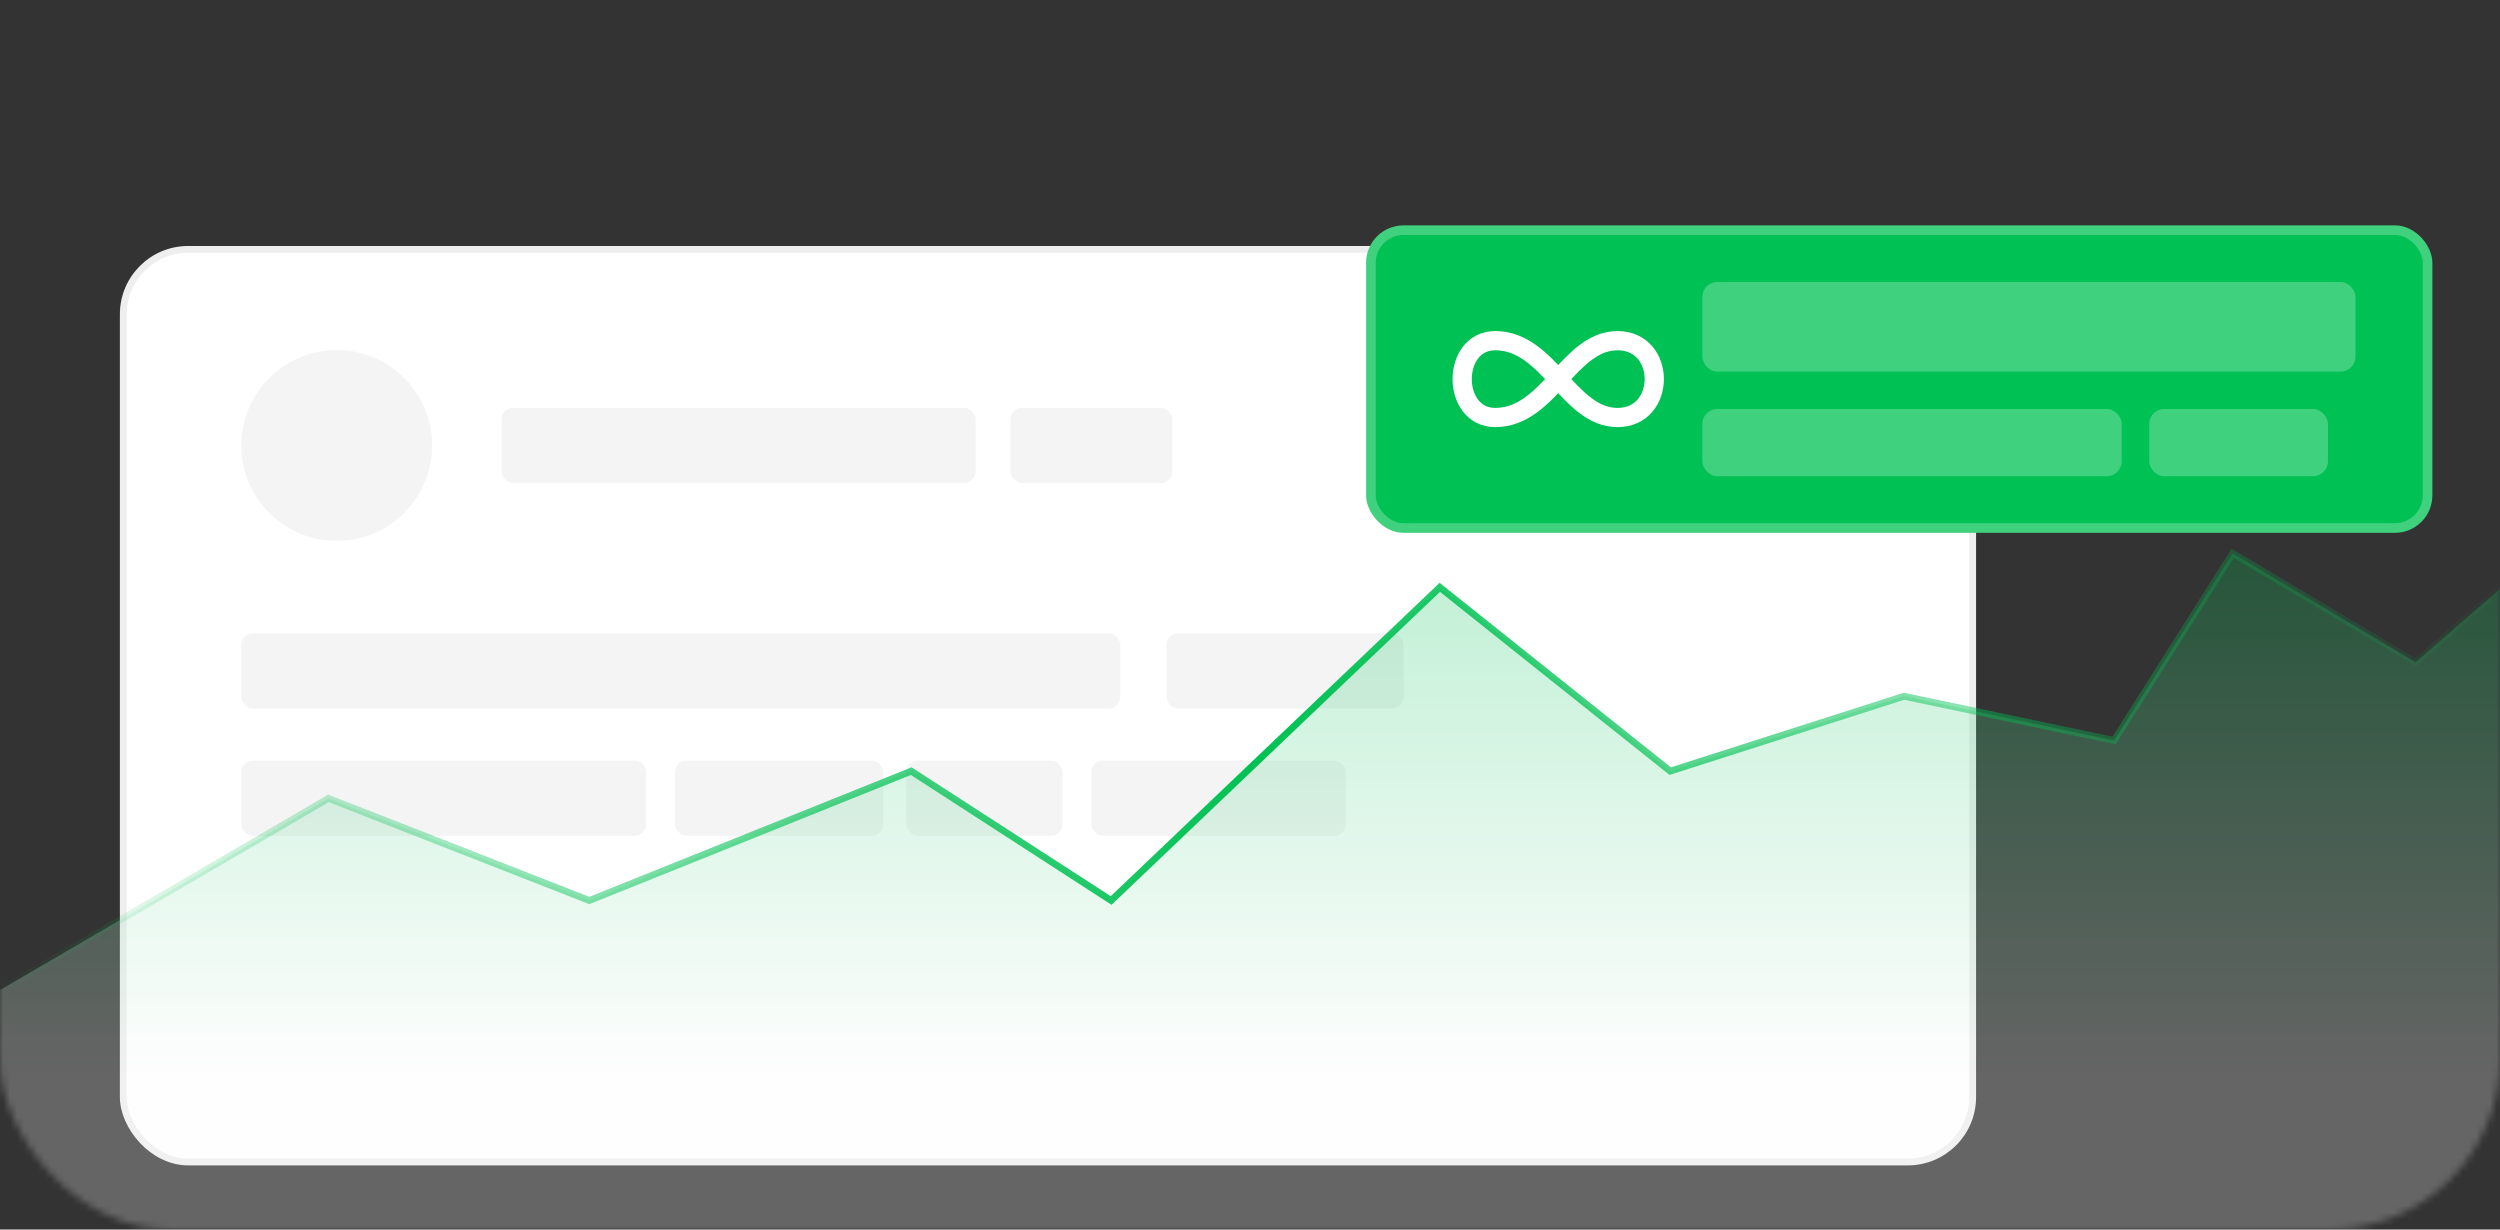
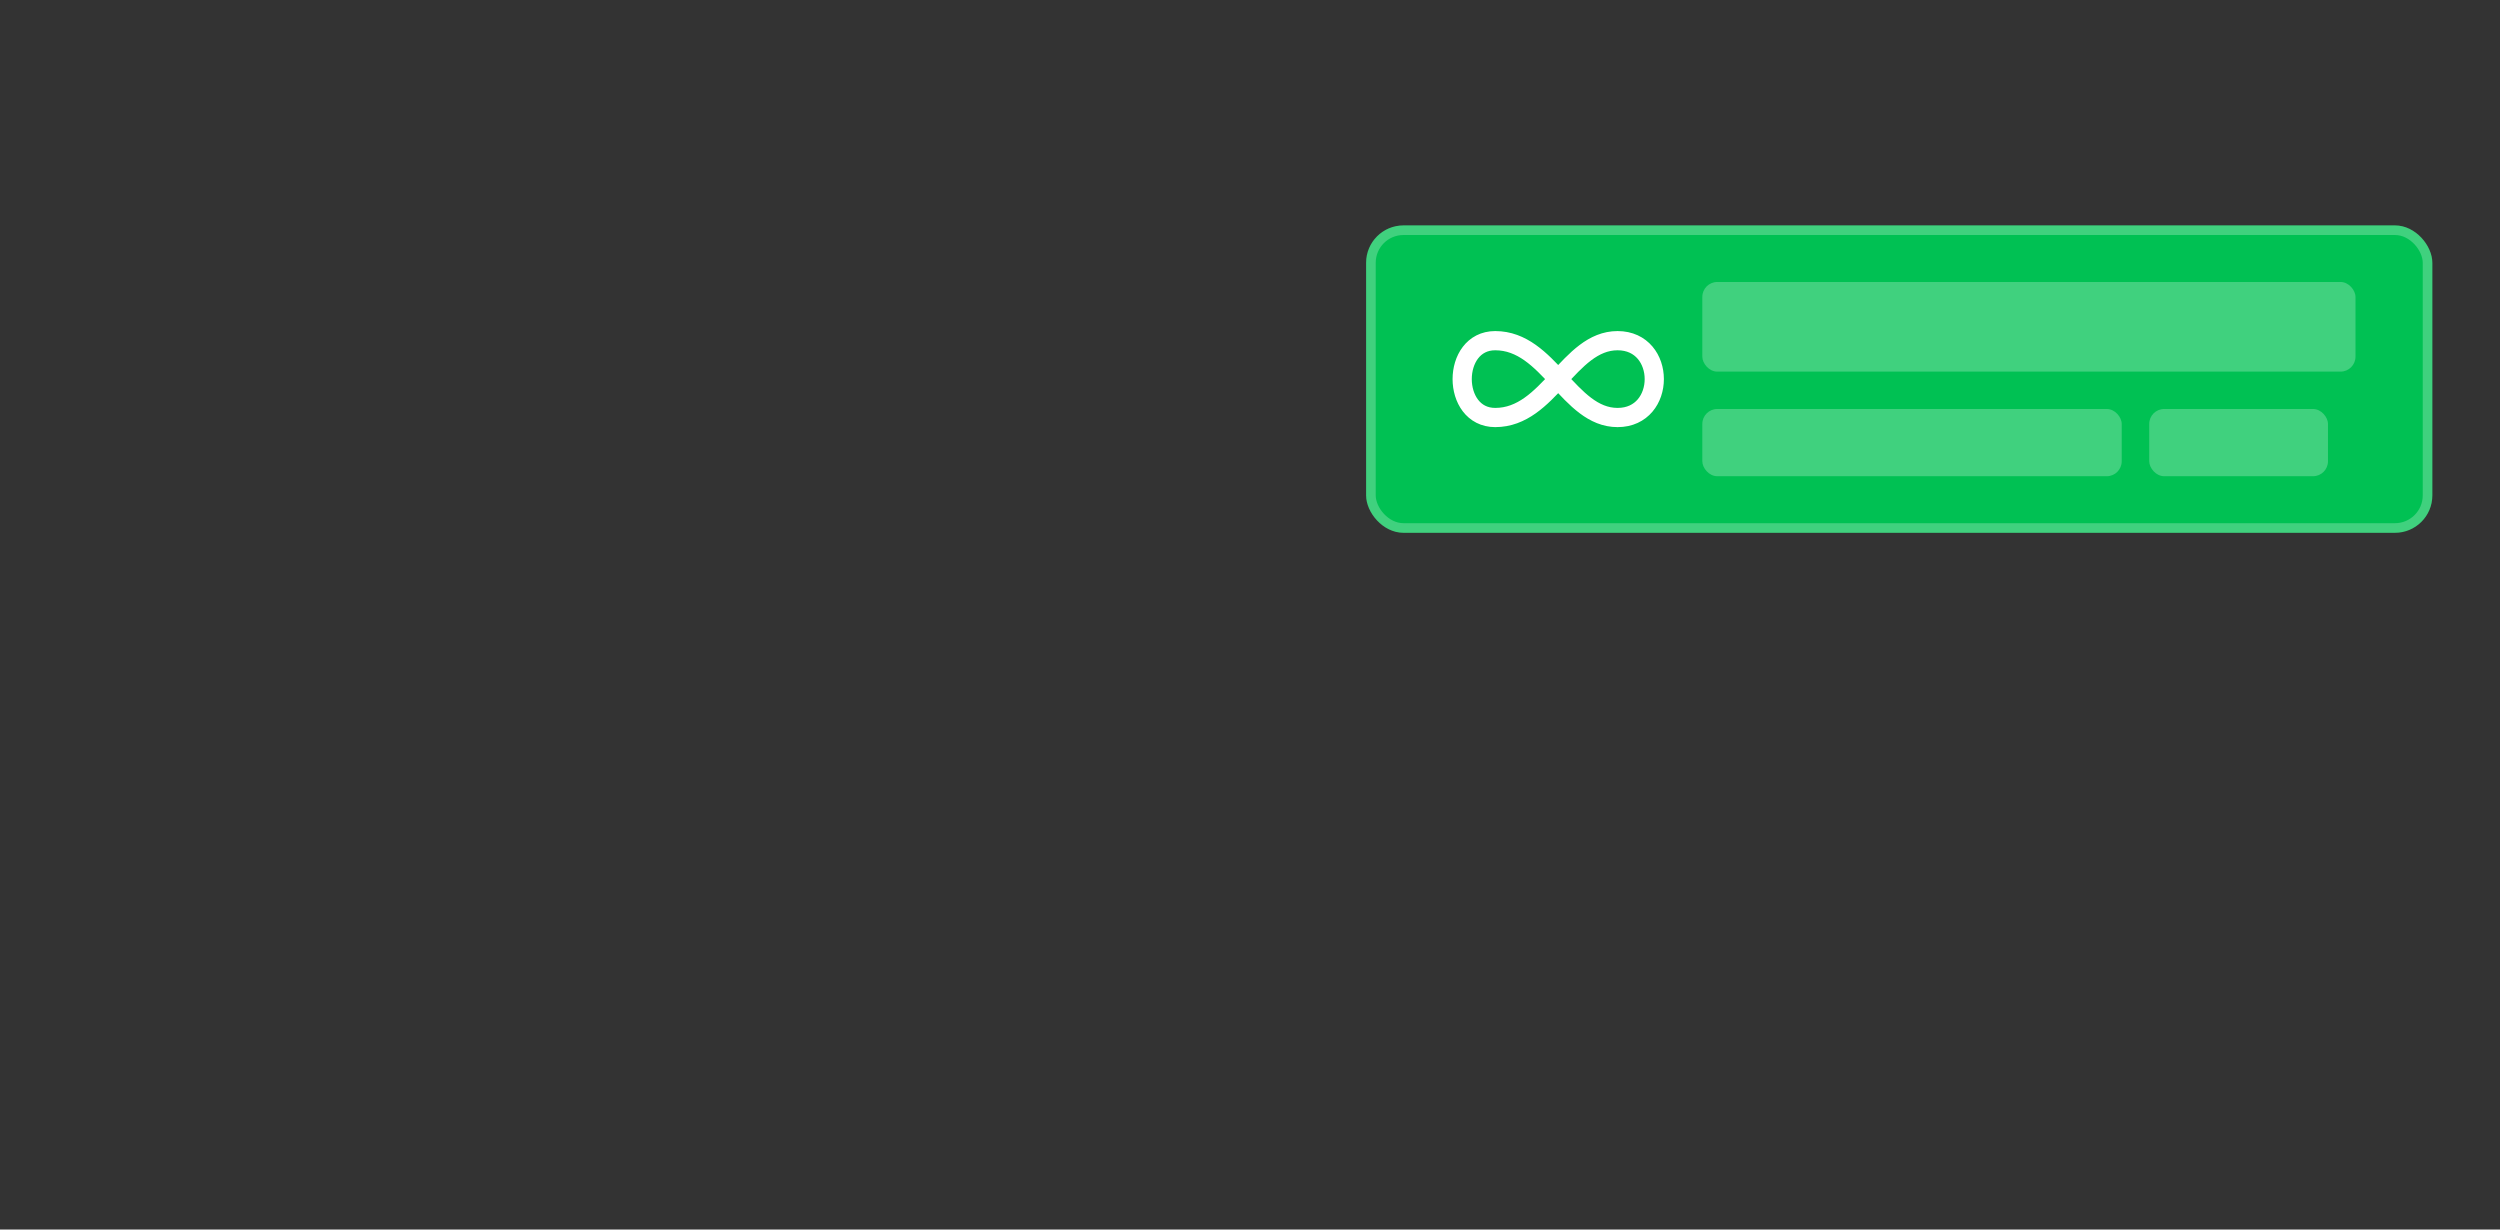
<svg xmlns="http://www.w3.org/2000/svg" width="366" height="180" viewBox="0 0 366 180" fill="none">
  <rect x="0" y="0" width="366" height="180" fill="#333333" stroke="none" />
  <mask id="mask0_245_2905" style="mask-type:alpha" maskUnits="userSpaceOnUse" x="0" y="1" width="366" height="179">
-     <rect y="1" width="366" height="179" rx="25" fill="#FAFAFA" />
-   </mask>
+     </mask>
  <g mask="url(#mask0_245_2905)">
    <rect x="18.05" y="36.511" width="270.746" height="133.603" rx="9.5" fill="white" stroke="#EEEEEE" />
    <circle cx="49.296" cy="65.217" r="13.968" fill="#F4F4F4" />
    <rect x="73.423" y="59.715" width="69.418" height="11.005" rx="1.693" fill="#F4F4F4" />
-     <rect x="35.328" y="92.731" width="128.677" height="11.005" rx="1.693" fill="#F4F4F4" />
    <rect x="35.328" y="111.354" width="59.259" height="11.005" rx="1.693" fill="#F4F4F4" />
    <rect x="170.777" y="92.731" width="34.709" height="11.005" rx="1.693" fill="#F4F4F4" />
    <rect x="98.82" y="111.354" width="30.476" height="11.005" rx="1.693" fill="#F4F4F4" />
    <rect x="132.683" y="111.354" width="22.857" height="11.005" rx="1.693" fill="#F4F4F4" />
-     <rect x="159.772" y="111.354" width="37.249" height="11.005" rx="1.693" fill="#F4F4F4" />
-     <rect x="147.921" y="59.715" width="23.704" height="11.005" rx="1.693" fill="#F4F4F4" />
-     <path d="M48.084 116.882L-4 147.282V233H372V81L353.646 96.948L326.86 81L309.499 108.41L278.744 101.931L244.517 112.895L210.786 85.984L162.67 131.833L133.404 112.895L86.28 131.833L48.084 116.882Z" fill="url(#paint0_linear_245_2905)" fill-opacity="0.25" stroke="url(#paint1_linear_245_2905)" />
  </g>
  <rect x="200" y="33" width="156.094" height="45" rx="5.469" fill="#00C153" />
  <rect x="200.703" y="33.703" width="154.688" height="43.594" rx="4.766" stroke="white" stroke-opacity="0.25" stroke-width="1.406" />
  <path d="M236.812 49.875C243.979 49.875 243.979 61.125 236.812 61.125C229.648 61.125 226.782 49.875 218.898 49.875C212.451 49.875 212.451 61.125 218.898 61.125C226.782 61.125 229.648 49.875 236.814 49.875H236.812Z" stroke="white" stroke-width="2.812" stroke-linecap="round" stroke-linejoin="round" />
  <g opacity="0.25">
    <rect x="249.219" y="41.281" width="95.625" height="13.125" rx="2.188" fill="white" />
    <rect x="249.219" y="59.875" width="61.401" height="9.844" rx="2.188" fill="white" />
    <rect x="314.646" y="59.875" width="26.171" height="9.844" rx="2.188" fill="white" />
  </g>
  <defs>
    <linearGradient id="paint0_linear_245_2905" x1="184" y1="81" x2="184" y2="157" gradientUnits="userSpaceOnUse">
      <stop stop-color="#00C153" />
      <stop offset="1" stop-color="#FAFAFA" />
    </linearGradient>
    <linearGradient id="paint1_linear_245_2905" x1="372" y1="157" x2="-4" y2="157" gradientUnits="userSpaceOnUse">
      <stop stop-color="#00C153" stop-opacity="0" />
      <stop offset="0.5" stop-color="#00C153" />
      <stop offset="1" stop-color="#00C153" stop-opacity="0" />
    </linearGradient>
  </defs>
</svg>